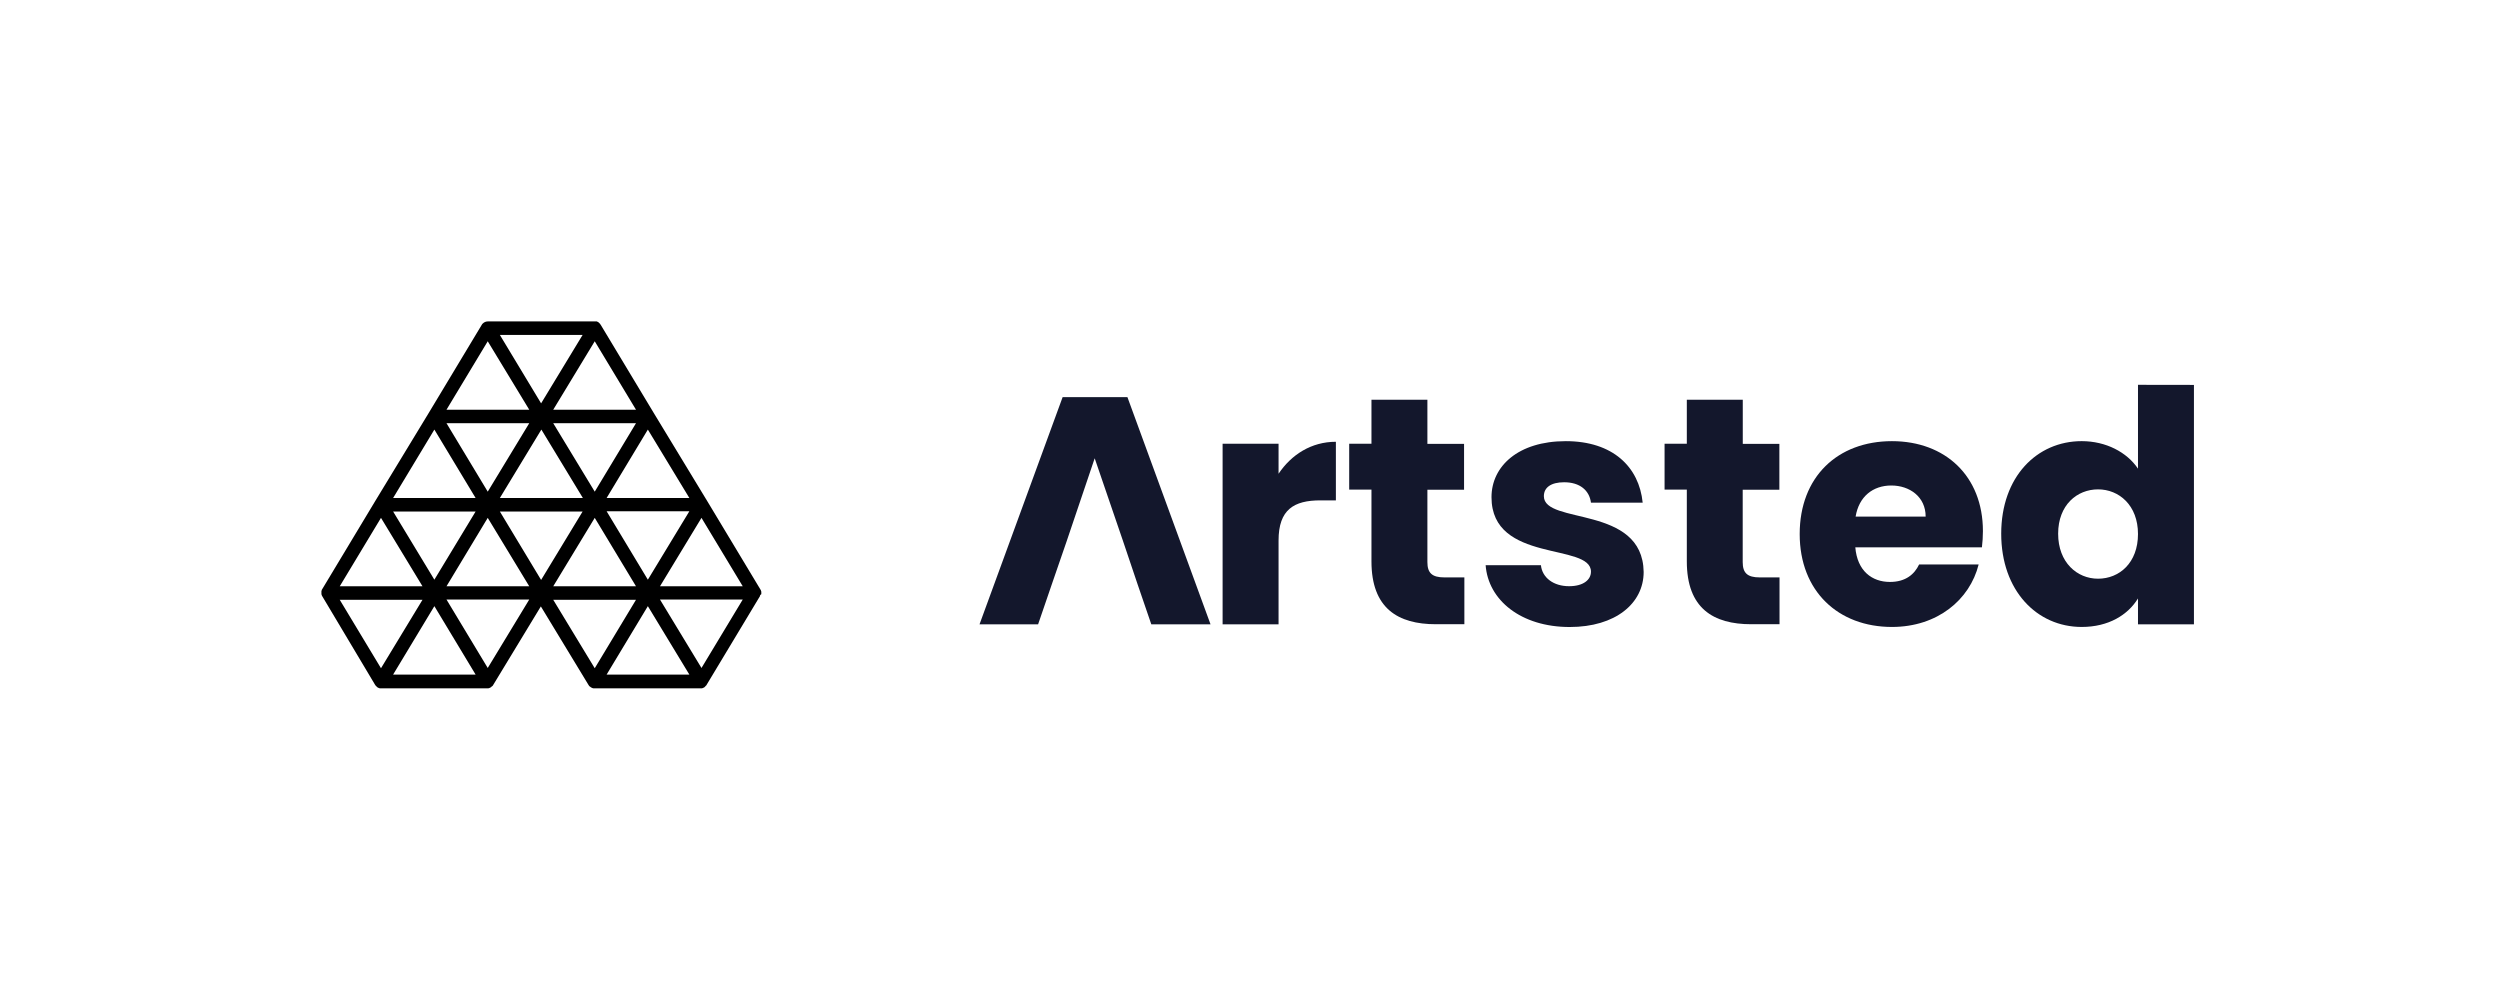
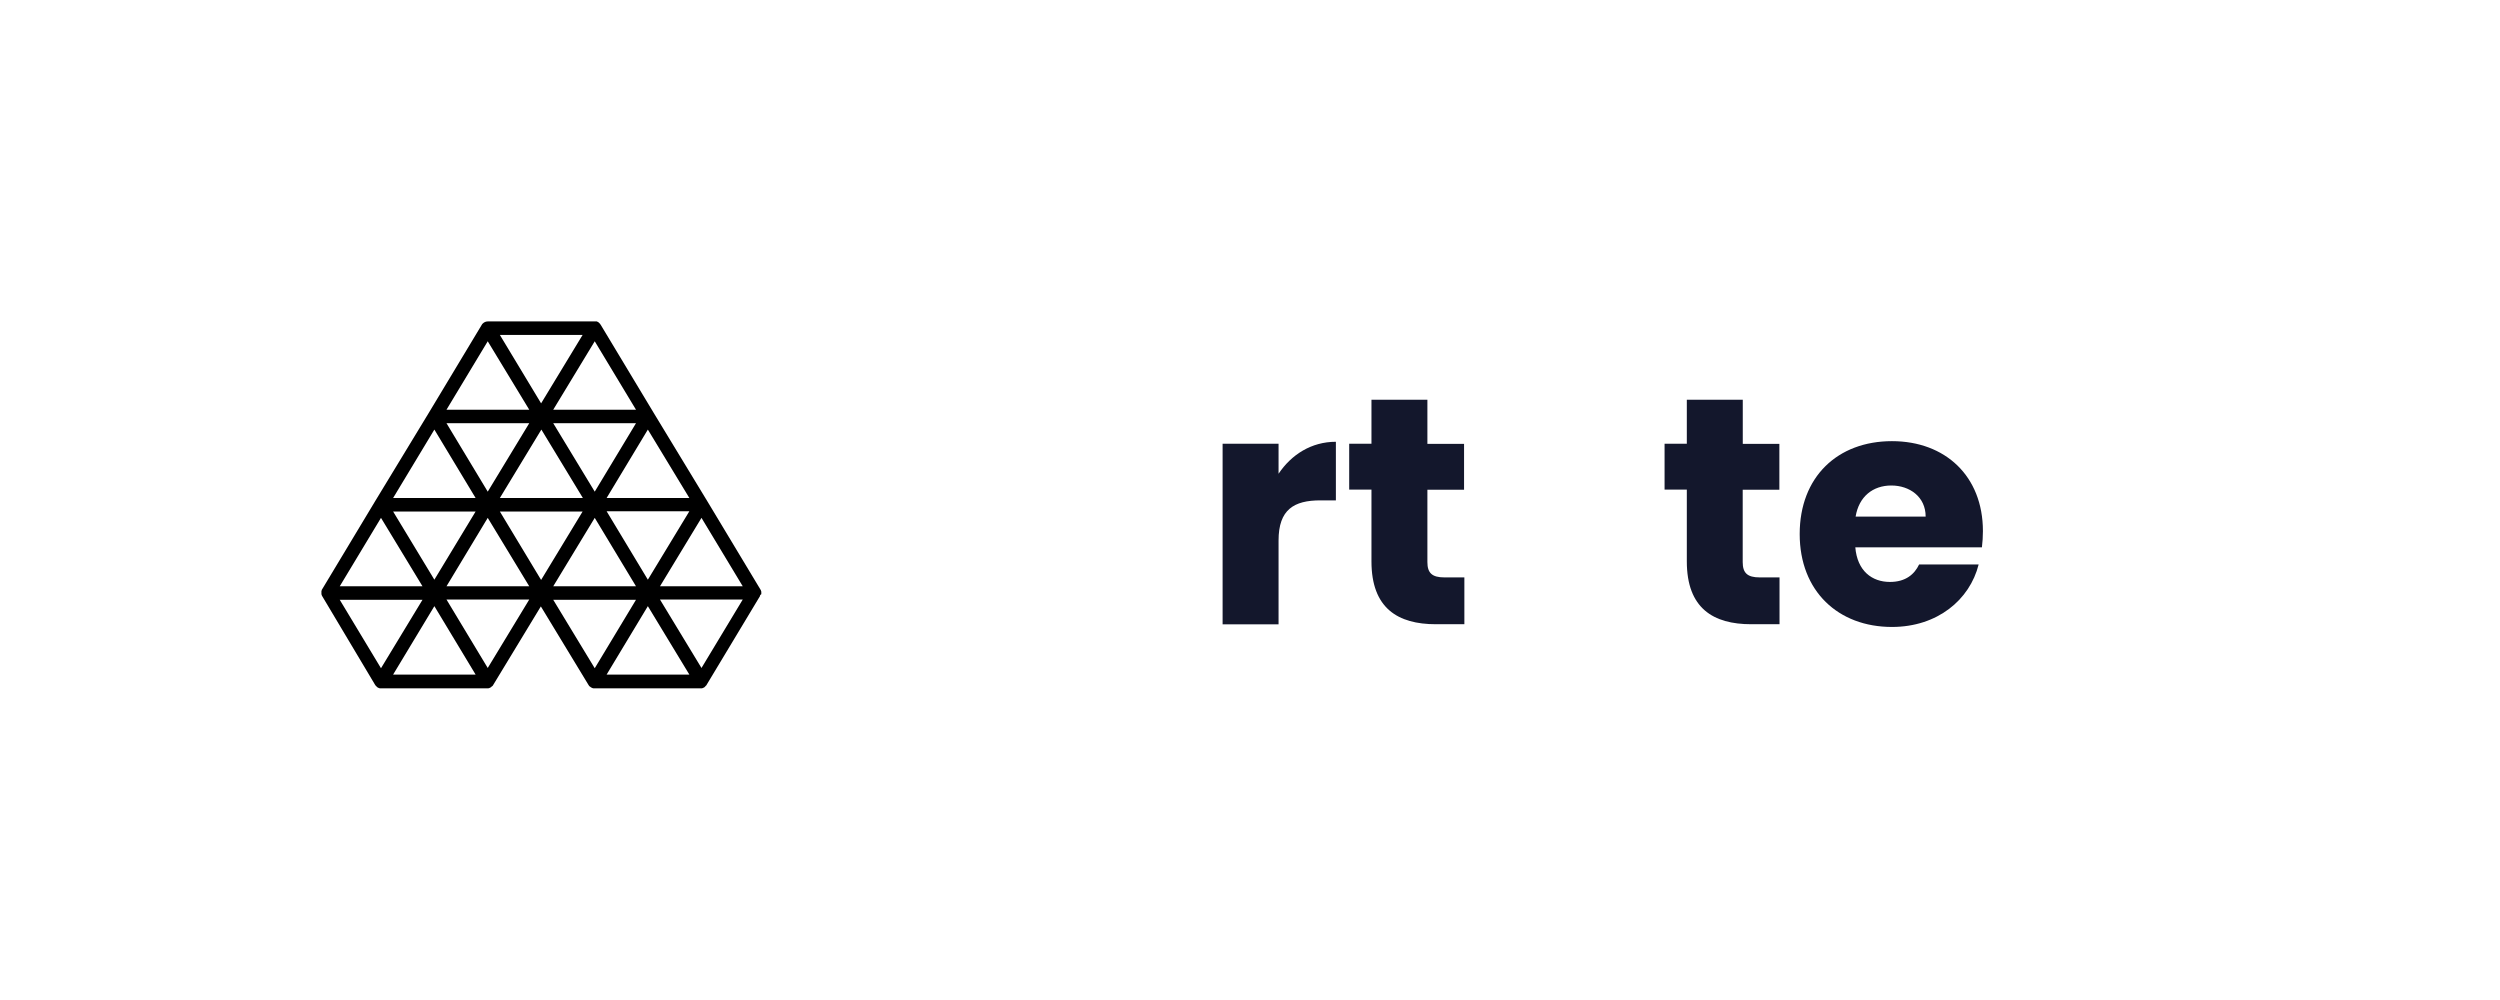
<svg xmlns="http://www.w3.org/2000/svg" width="210" height="84" viewBox="0 0 210 84" fill="none">
-   <path d="M101.685 52.445H96.71L95.555 49.073L94.346 45.485L91.954 38.496L89.592 45.485L88.355 49.073L87.2 52.445H82.279L89.261 33.358H94.703L101.685 52.445Z" fill="#13172C" />
  <path d="M107.399 39.795V37.272H102.699V52.445H107.399V45.403C107.399 42.793 108.697 42.031 110.916 42.031H112.214V37.109C110.146 37.109 108.47 38.196 107.399 39.795Z" fill="#13172C" />
  <path d="M121.331 48.502C120.286 48.502 119.901 48.124 119.901 47.218V41.135H122.981V37.283H119.901V33.575H115.203V37.273H113.332V41.124H115.203V47.161C115.203 51.102 117.429 52.435 120.61 52.435H123.007V48.502H121.331Z" fill="#13172C" />
-   <path d="M129.685 41.679C129.685 40.945 130.289 40.51 131.388 40.51C132.707 40.51 133.505 41.189 133.641 42.222H137.985C137.682 39.226 135.484 37.057 131.526 37.057C127.514 37.057 125.286 39.177 125.286 41.764C125.286 47.338 133.641 45.571 133.641 48.019C133.641 48.697 133.01 49.241 131.801 49.241C130.503 49.241 129.547 48.535 129.437 47.475H124.793C125.009 50.411 127.76 52.669 131.855 52.669C135.703 52.669 138.067 50.683 138.067 48.044C137.985 42.385 129.685 44.099 129.685 41.679Z" fill="#13172C" />
  <path d="M147.816 48.502C146.772 48.502 146.387 48.124 146.387 47.218V41.135H149.467V37.283H146.393V33.575H141.693V37.273H139.824V41.124H141.693V47.161C141.693 51.102 143.921 52.435 147.1 52.435H149.48V48.502H147.816Z" fill="#13172C" />
  <path d="M166.565 44.614C166.565 39.992 163.403 37.057 158.924 37.057C154.362 37.057 151.174 40.052 151.174 44.861C151.174 49.669 154.418 52.664 158.924 52.664C162.743 52.664 165.464 50.379 166.206 47.415H161.205C160.82 48.231 160.079 48.883 158.759 48.883C157.245 48.883 156.01 47.959 155.846 45.975H166.481C166.536 45.524 166.564 45.069 166.565 44.614ZM155.872 43.393C156.149 41.706 157.329 40.782 158.869 40.782C160.409 40.782 161.755 41.732 161.755 43.393H155.872Z" fill="#13172C" />
-   <path d="M179.591 32.325V39.367C178.657 37.981 176.896 37.056 174.863 37.056C171.097 37.056 168.102 40.052 168.102 44.832C168.102 49.613 171.097 52.664 174.863 52.664C177.117 52.664 178.739 51.658 179.591 50.27V52.446H184.291V32.332L179.591 32.325ZM176.236 48.611C174.478 48.611 172.884 47.252 172.884 44.832C172.884 42.412 174.478 41.107 176.236 41.107C177.995 41.107 179.591 42.44 179.591 44.86C179.591 47.28 178.023 48.611 176.236 48.611Z" fill="#13172C" />
  <path d="M63.95 49.891C63.95 49.869 63.95 49.848 63.95 49.827C63.95 49.805 63.95 49.784 63.95 49.762C63.95 49.741 63.95 49.72 63.95 49.698C63.95 49.677 63.928 49.656 63.928 49.634C63.928 49.613 63.907 49.591 63.907 49.57L59.445 42.154L54.918 34.694L50.456 27.278C50.435 27.256 50.413 27.235 50.413 27.214C50.392 27.192 50.392 27.171 50.37 27.171C50.348 27.15 50.327 27.128 50.305 27.107C50.283 27.085 50.283 27.085 50.262 27.064C50.24 27.043 50.197 27.043 50.175 27.021C50.153 27.021 50.153 27 50.132 27C50.067 27 50.002 27 49.958 27H40.97C40.818 27 40.667 27.064 40.558 27.171L40.537 27.192C40.515 27.214 40.493 27.235 40.472 27.278L36.01 34.694L31.505 42.111L27.043 49.527C27.022 49.549 27.022 49.57 27.022 49.591C27.022 49.613 27 49.634 27 49.656C27 49.677 27 49.698 27 49.72C27 49.741 27 49.762 27 49.784C27 49.805 27 49.827 27 49.848C27 49.869 27 49.891 27 49.912C27 49.933 27.022 49.955 27.022 49.976C27.022 49.997 27.043 50.019 27.043 50.04L31.505 57.521C31.527 57.542 31.548 57.563 31.548 57.585C31.57 57.606 31.57 57.628 31.592 57.628C31.613 57.649 31.635 57.67 31.657 57.692C31.678 57.713 31.678 57.713 31.7 57.734C31.722 57.756 31.765 57.756 31.787 57.777C31.808 57.777 31.808 57.799 31.83 57.799C31.873 57.82 31.938 57.82 31.982 57.82H40.948C40.992 57.82 41.057 57.82 41.1 57.799C41.122 57.799 41.122 57.777 41.143 57.777C41.165 57.756 41.208 57.756 41.23 57.734C41.252 57.734 41.252 57.713 41.273 57.692C41.295 57.67 41.316 57.649 41.338 57.649C41.36 57.628 41.36 57.606 41.382 57.606C41.403 57.585 41.425 57.563 41.425 57.542L45.432 50.938L49.439 57.542C49.46 57.563 49.46 57.585 49.482 57.606C49.504 57.628 49.504 57.649 49.525 57.649C49.547 57.67 49.569 57.692 49.59 57.692C49.612 57.713 49.612 57.713 49.633 57.734C49.655 57.756 49.699 57.756 49.72 57.777C49.742 57.777 49.742 57.799 49.764 57.799C49.807 57.82 49.872 57.82 49.915 57.82H58.882C58.925 57.82 58.99 57.82 59.033 57.799C59.055 57.799 59.055 57.777 59.077 57.777C59.098 57.756 59.142 57.756 59.163 57.734C59.185 57.734 59.185 57.713 59.207 57.692C59.228 57.67 59.25 57.649 59.272 57.628C59.293 57.606 59.293 57.585 59.315 57.585C59.337 57.563 59.358 57.542 59.358 57.521L63.82 50.104C63.842 50.083 63.842 50.062 63.842 50.04C63.842 50.019 63.863 49.997 63.863 49.976C63.95 49.933 63.95 49.912 63.95 49.891ZM45.453 48.715L41.988 42.966H48.94L45.453 48.715ZM41.988 41.833L45.475 36.084L48.962 41.833H41.988ZM54.42 48.694L50.955 42.944H57.907L54.42 48.694ZM49.958 41.299L46.471 35.549H53.424L49.958 41.299ZM45.453 33.882L41.988 28.133H48.94L45.453 33.882ZM40.97 41.299L37.505 35.549H44.457L40.97 41.299ZM36.487 48.694L33.021 42.966H39.952L36.487 48.694ZM36.487 50.916L39.952 56.666H33.021L36.487 50.916ZM40.97 43.5L44.457 49.249H37.505L40.97 43.5ZM49.958 43.5L53.424 49.249H46.471L49.958 43.5ZM54.42 50.916L57.907 56.666H50.955L54.42 50.916ZM58.925 43.5L62.391 49.249H55.438L58.925 43.5ZM50.955 41.833L54.42 36.084L57.907 41.833H50.955ZM46.471 34.416L49.958 28.667L53.424 34.416H46.471ZM40.97 28.667L44.457 34.416H37.505L40.97 28.667ZM36.487 36.084L39.952 41.833H33.021L36.487 36.084ZM32.003 43.5L35.49 49.249H28.538L32.003 43.5ZM35.49 50.382L32.003 56.132L28.538 50.382H35.49ZM40.97 56.11L37.505 50.361H44.457L40.97 56.11ZM53.424 50.382L49.958 56.132L46.471 50.382H53.424ZM58.925 56.11L55.438 50.361H62.391L58.925 56.11Z" fill="black" />
</svg>